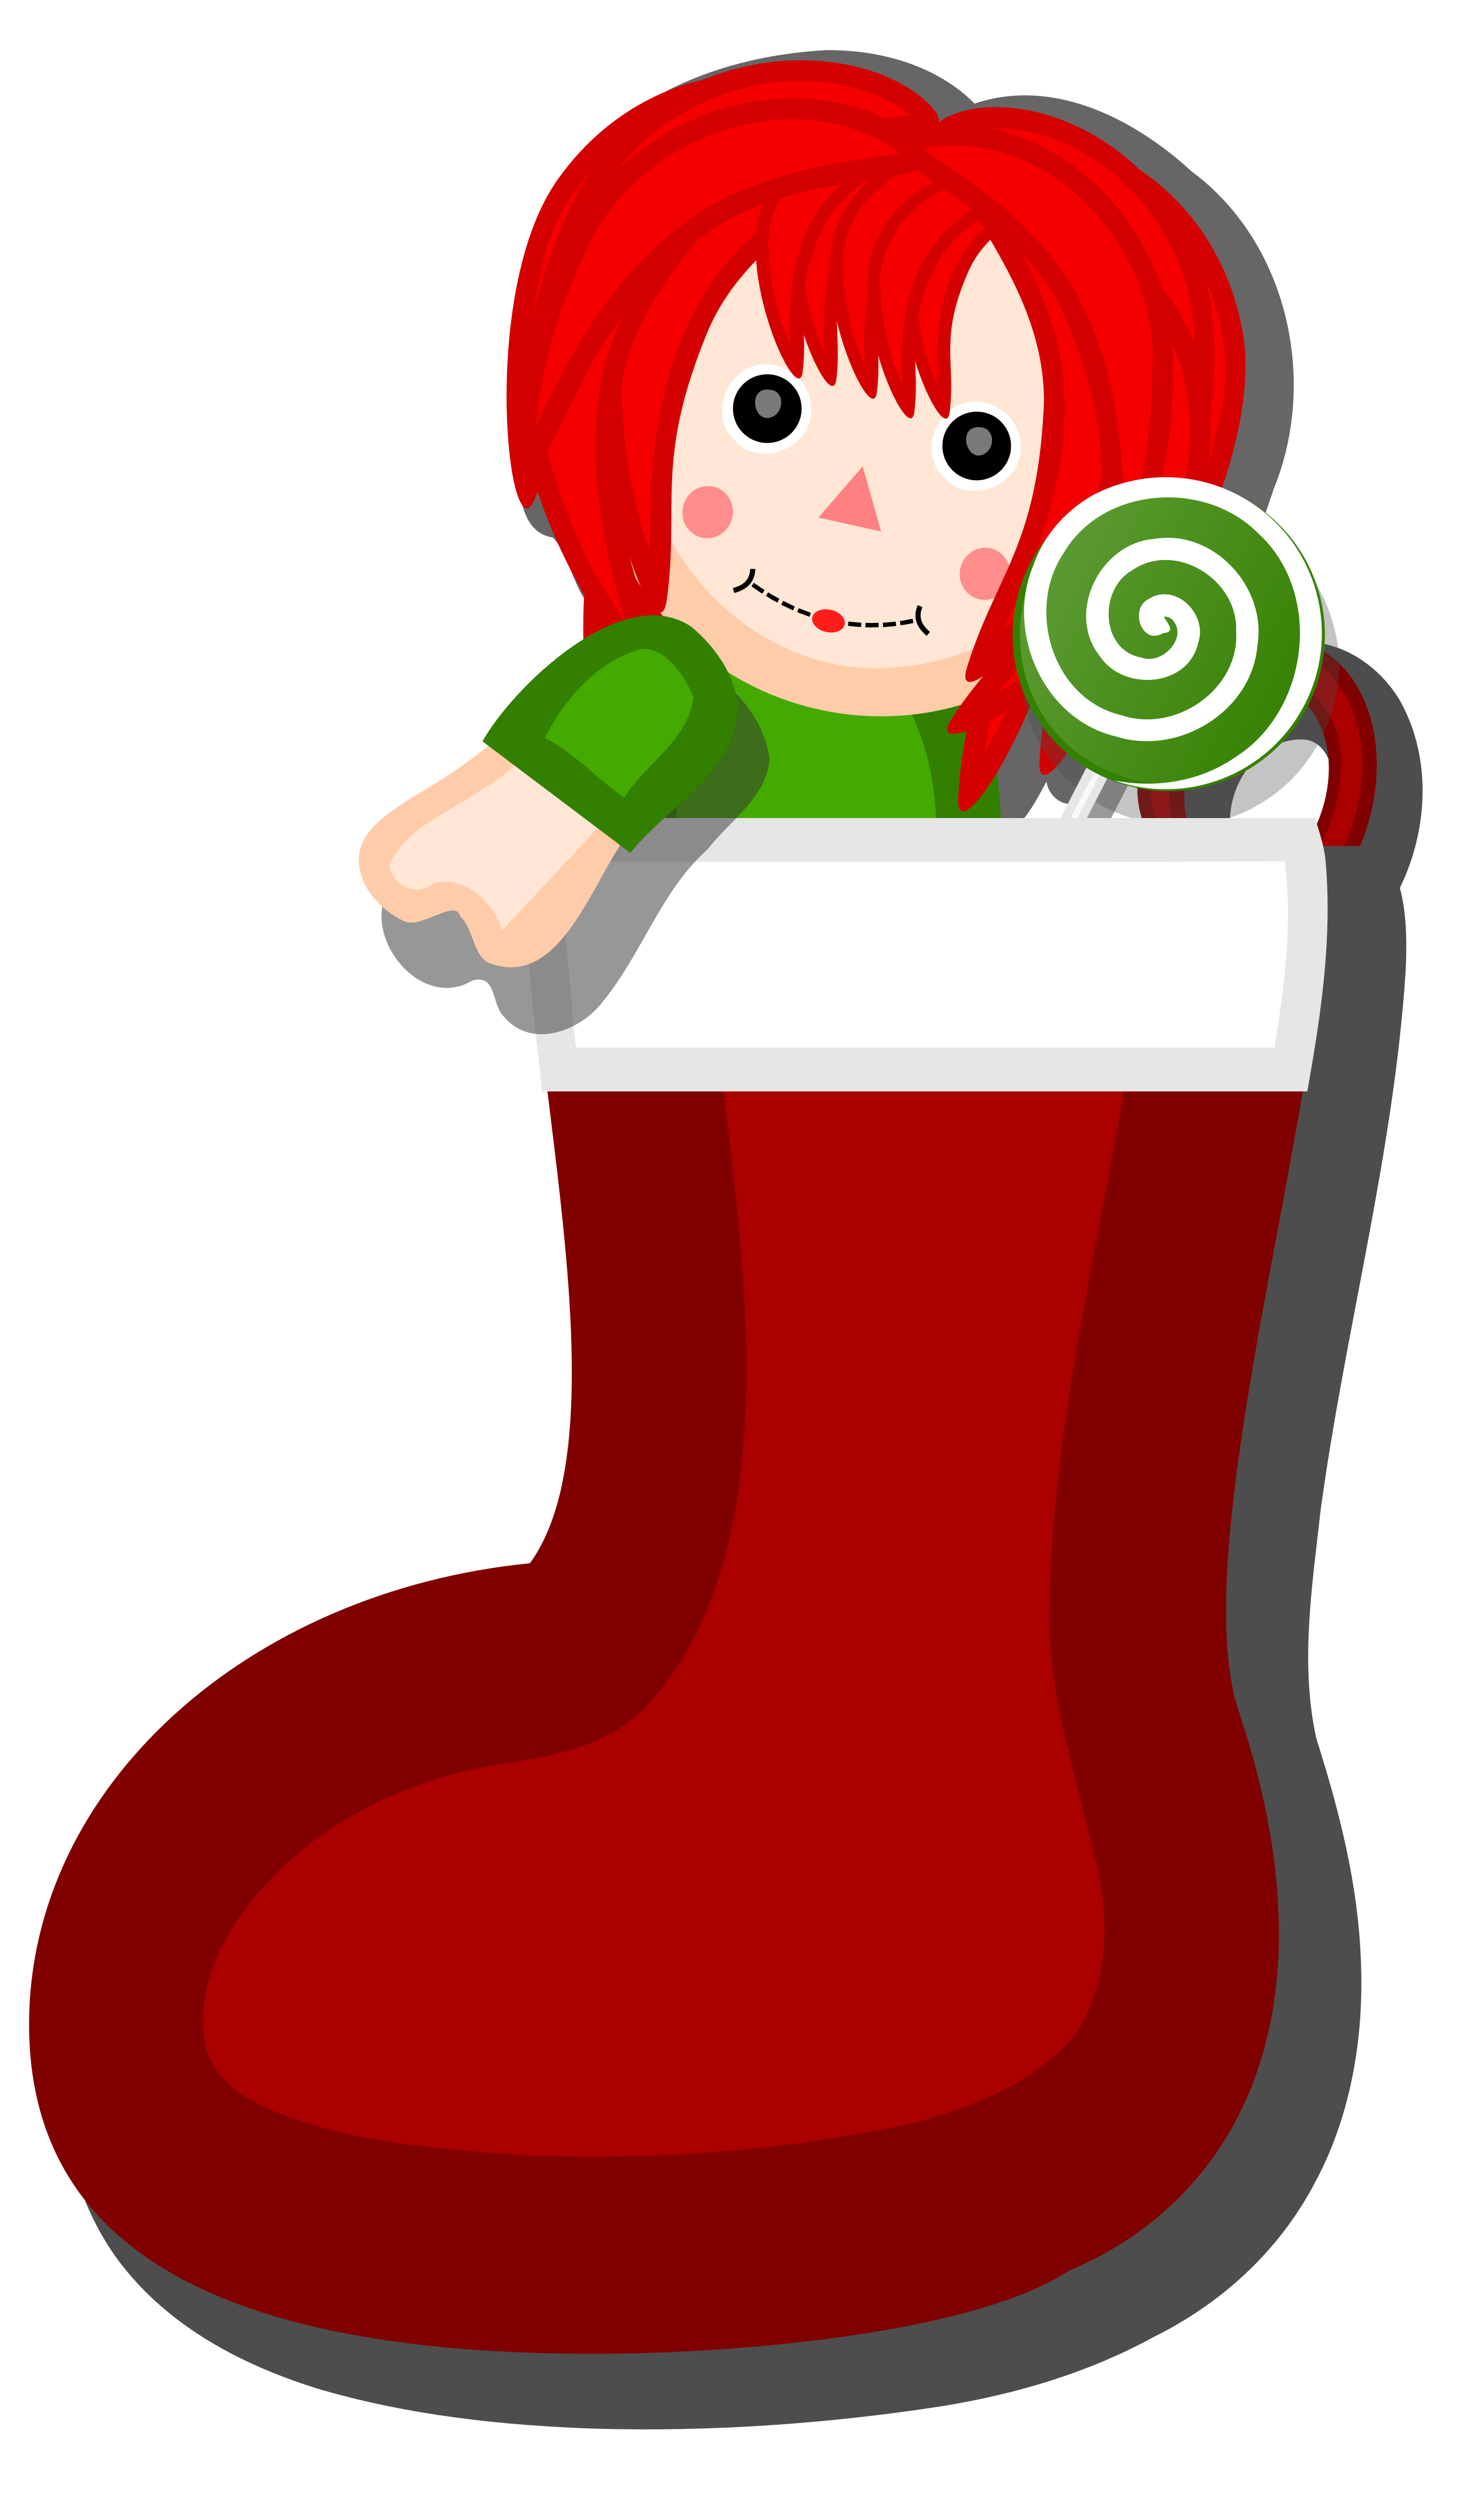
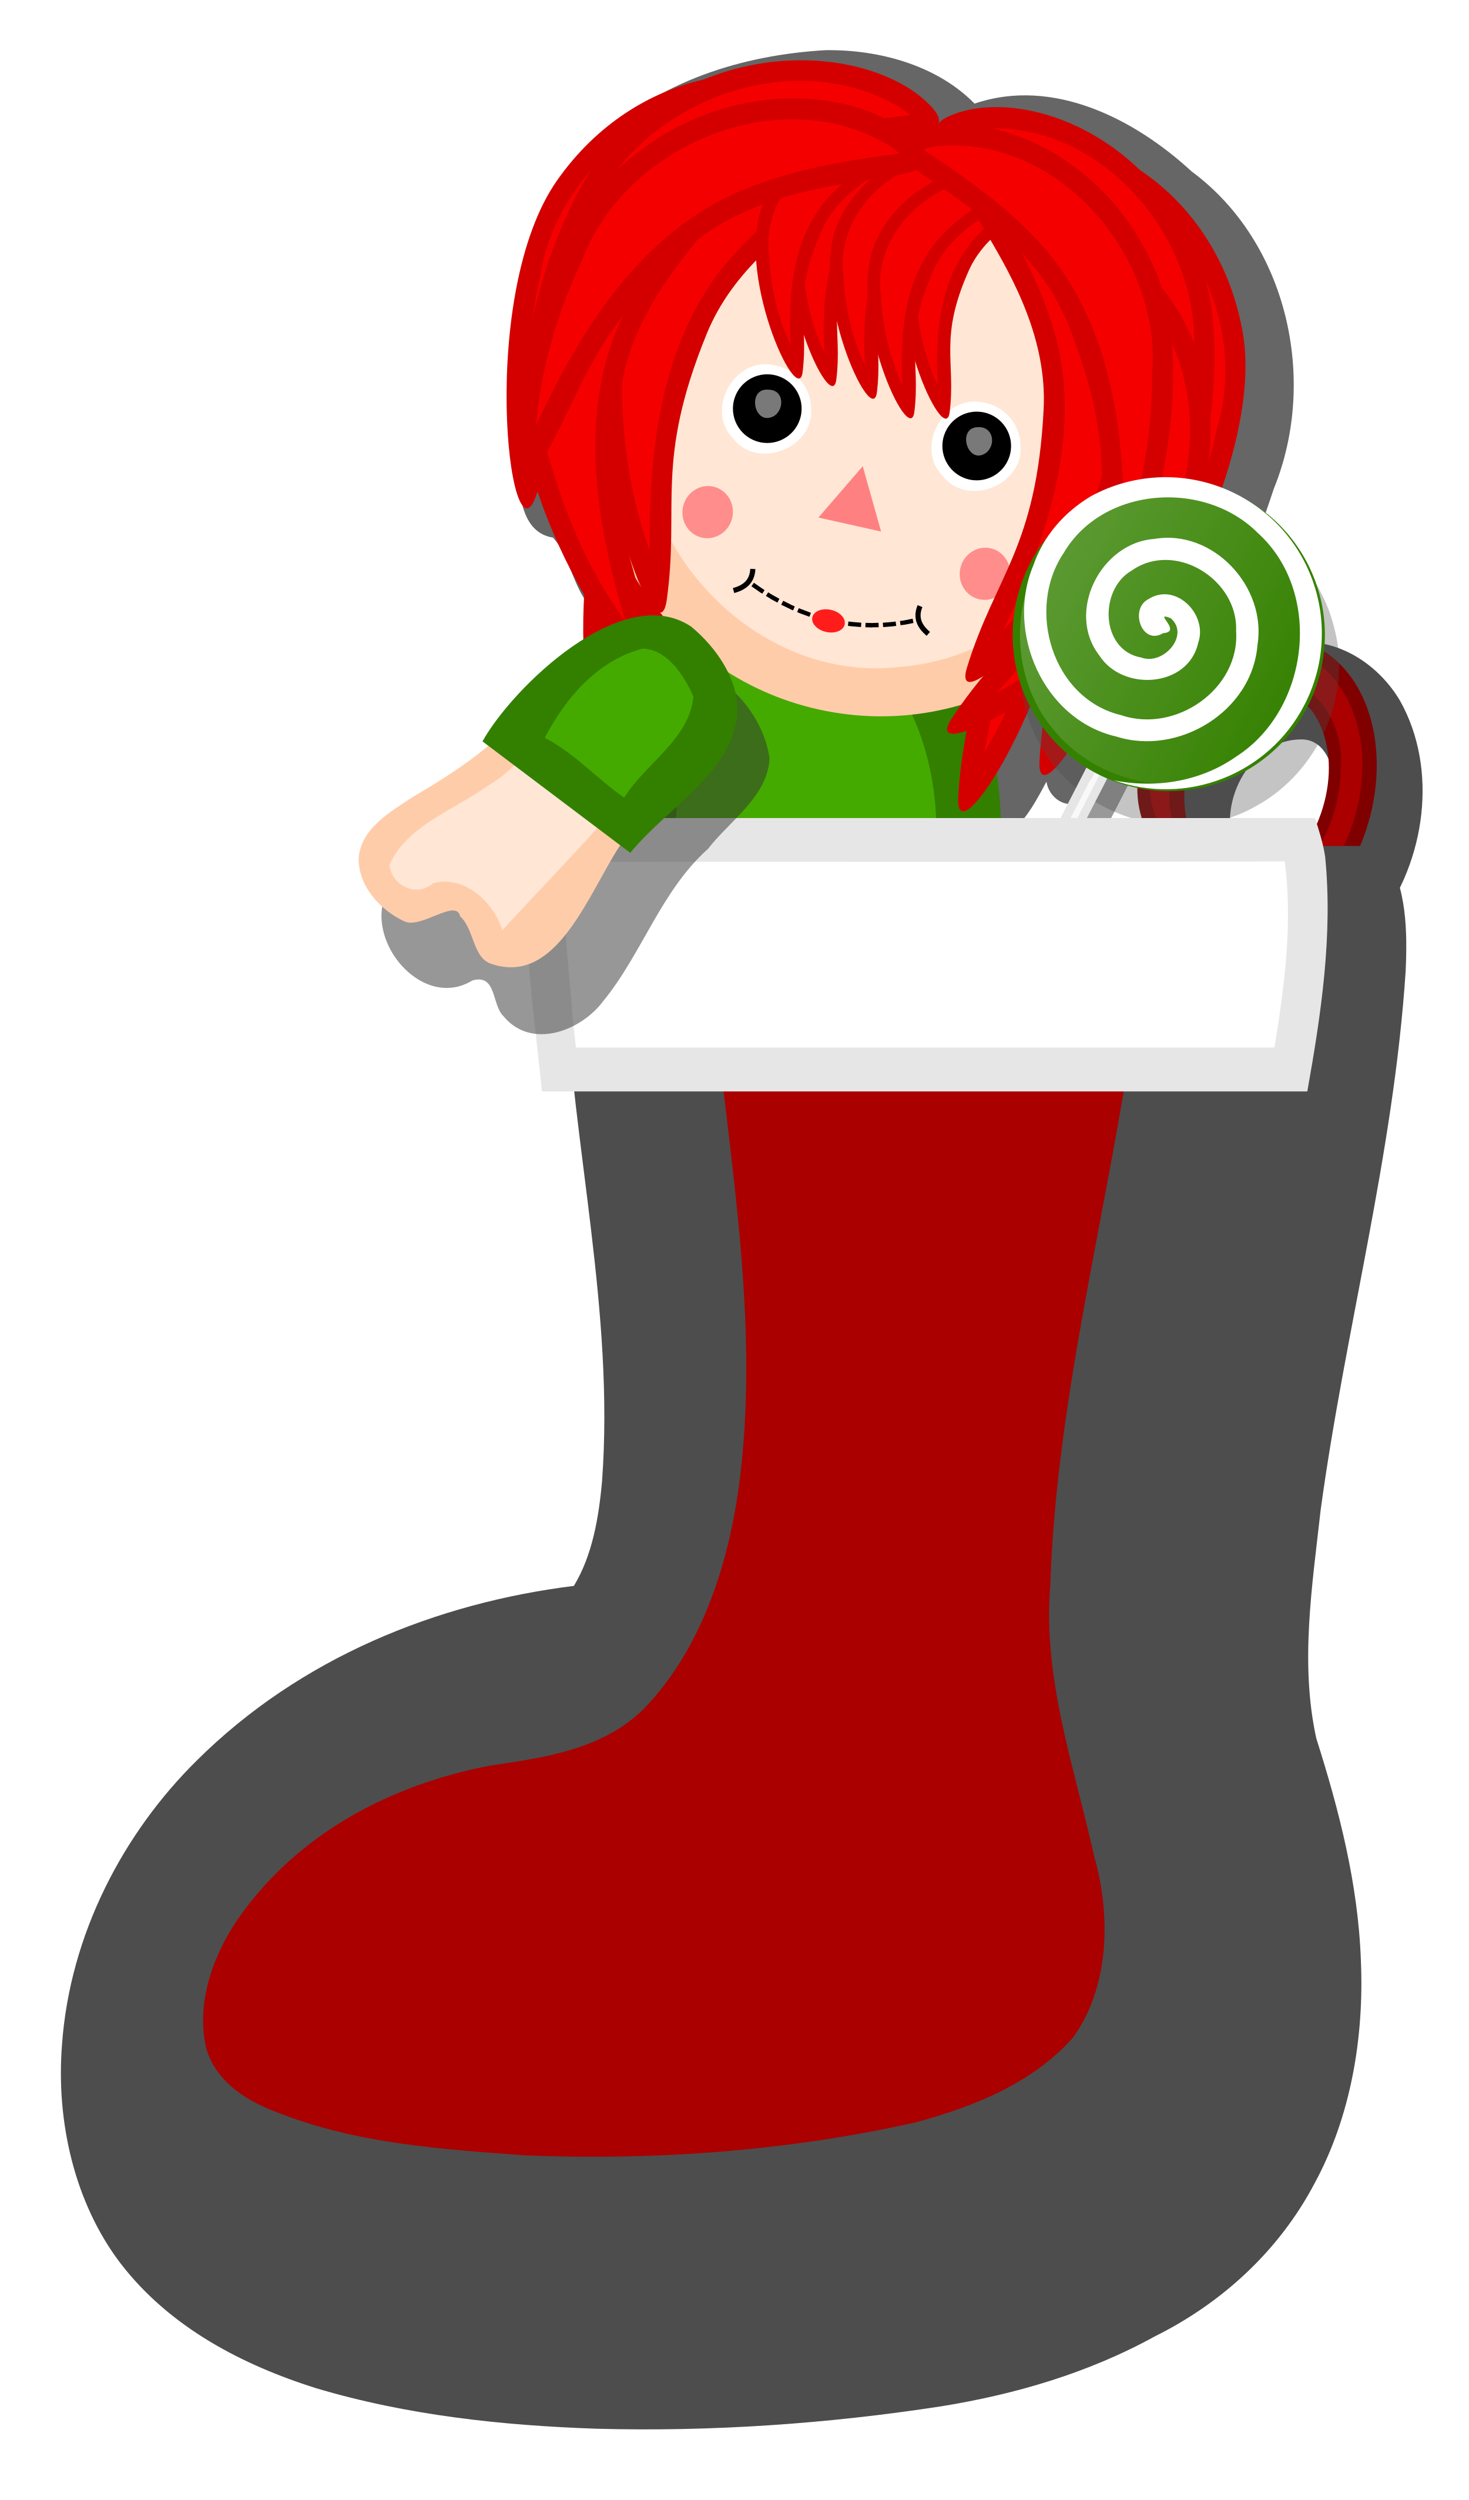
<svg xmlns="http://www.w3.org/2000/svg" xmlns:ns1="http://sodipodi.sourceforge.net/DTD/sodipodi-0.dtd" xmlns:ns2="http://www.inkscape.org/namespaces/inkscape" id="svg6012" ns1:docname="New document 54" viewBox="0 0 286.23 487.02" version="1.1" ns2:version="0.48.5 r10040" preserveAspectRatio="xMinYMin">
  <title id="title11108">Rag Doll Stocking</title>
  <defs id="defs3">
    <filter id="filter5158" ns2:collect="always" color-interpolation-filters="sRGB">
      <feGaussianBlur id="feGaussianBlur5160" stdDeviation="17.256" ns2:collect="always" />
    </filter>
    <filter id="filter5401" height="1.242" width="1.282" color-interpolation-filters="sRGB" y="-.121" x="-.141" ns2:collect="always">
      <feGaussianBlur id="feGaussianBlur5403" stdDeviation="4.917" ns2:collect="always" />
    </filter>
    <filter id="filter5300" height="1.346" width="1.38" color-interpolation-filters="sRGB" y="-.173" x="-.19" ns2:collect="always">
      <feGaussianBlur id="feGaussianBlur5302" stdDeviation="48.722" ns2:collect="always" />
    </filter>
    <filter id="filter5419" ns2:collect="always" color-interpolation-filters="sRGB">
      <feGaussianBlur id="feGaussianBlur5421" stdDeviation="1.999" ns2:collect="always" />
    </filter>
    <filter id="filter5344" height="1.572" width="1.132" color-interpolation-filters="sRGB" y="-.286" x="-.066" ns2:collect="always">
      <feGaussianBlur id="feGaussianBlur5346" stdDeviation="13.177" ns2:collect="always" />
    </filter>
    <filter id="filter6583" height="1.239" width="1.241" color-interpolation-filters="sRGB" y="-.12" x="-.12" ns2:collect="always">
      <feGaussianBlur id="feGaussianBlur6585" stdDeviation="4.725" ns2:collect="always" />
    </filter>
    <filter id="filter7487" height="1.157" width="1.362" color-interpolation-filters="sRGB" y="-.079" x="-.181" ns2:collect="always">
      <feGaussianBlur id="feGaussianBlur7489" stdDeviation="2.709" ns2:collect="always" />
    </filter>
    <filter id="filter8327" height="1.304" width="1.282" color-interpolation-filters="sRGB" y="-.152" x="-.141" ns2:collect="always">
      <feGaussianBlur id="feGaussianBlur8329" stdDeviation="3.47" ns2:collect="always" />
    </filter>
    <filter id="filter8350" height="1.49" width="1.491" color-interpolation-filters="sRGB" y="-.245" x="-.245" ns2:collect="always">
      <feGaussianBlur id="feGaussianBlur8352" stdDeviation="2.963" ns2:collect="always" />
    </filter>
    <filter id="filter8386" height="1.135" width="1.22" color-interpolation-filters="sRGB" y="-.067" x="-.11" ns2:collect="always">
      <feGaussianBlur id="feGaussianBlur8388" stdDeviation="2.324" ns2:collect="always" />
    </filter>
    <filter id="filter10389" ns2:collect="always" color-interpolation-filters="sRGB">
      <feGaussianBlur id="feGaussianBlur10391" stdDeviation="3.966" ns2:collect="always" />
    </filter>
    <filter id="filter10426" height="1.439" width="1.422" color-interpolation-filters="sRGB" y="-.22" x="-.211" ns2:collect="always">
      <feGaussianBlur id="feGaussianBlur10428" stdDeviation="6.998" ns2:collect="always" />
    </filter>
    <filter id="filter10665" height="1.24" width="1.24" color-interpolation-filters="sRGB" y="-.12" x="-.12" ns2:collect="always">
      <feGaussianBlur id="feGaussianBlur10667" stdDeviation="8.752" ns2:collect="always" />
    </filter>
    <filter id="filter10771" height="1.035" width="3.252" color-interpolation-filters="sRGB" y="-.018" x="-1.126" ns2:collect="always">
      <feGaussianBlur id="feGaussianBlur10773" stdDeviation="0.849" ns2:collect="always" />
    </filter>
    <filter id="filter10783" height="1.104" width="2.303" color-interpolation-filters="sRGB" y="-.052" x="-.651" ns2:collect="always">
      <feGaussianBlur id="feGaussianBlur10785" stdDeviation="2.682" ns2:collect="always" />
    </filter>
    <filter id="filter11092" height="1.303" width="1.303" y="-.151" x="-.151" ns2:collect="always">
      <feGaussianBlur id="feGaussianBlur11094" stdDeviation="11.038" ns2:collect="always" />
    </filter>
    <linearGradient id="linearGradient11102" y2="395.65" gradientUnits="userSpaceOnUse" x2="796.4" y1="395.65" x1="621.36" ns2:collect="always">
      <stop id="stop11082" style="stop-color:#ffffff" offset="0" />
      <stop id="stop11084" style="stop-color:#ffffff;stop-opacity:0" offset="1" />
    </linearGradient>
  </defs>
  <ns1:namedview id="base" fit-margin-left="0" ns2:zoom="0.74" borderopacity="1.0" ns2:current-layer="layer1" ns2:cx="230.86886" ns2:cy="224.16129" ns2:window-maximized="1" showgrid="false" fit-margin-right="0" units="mm" showguides="true" bordercolor="#666666" ns2:window-x="-8" ns2:guide-bbox="true" ns2:window-y="-8" fit-margin-bottom="0" ns2:window-width="1366" ns2:pageopacity="0.0" ns2:pageshadow="2" pagecolor="#ffffff" ns2:document-units="mm" ns2:window-height="706" fit-margin-top="0">
    <ns2:grid id="grid6591" originy="-480.029px" enabled="true" originx="-203.955px" visible="true" snapvisiblegridlinesonly="true" type="xygrid" empspacing="5" />
  </ns1:namedview>
  <g id="layer1" ns2:label="Layer 1" ns2:groupmode="layer" transform="translate(-203.95 -85.316)">
    <path id="path5971" d="m503.23 288.24c-25.286 1.577-44.372 25.339-46.969 49.438-0.447 21.708 17.378 38.946 36.438 46.438 12.419 4.411 27.032-0.669 34.062-11.688 14.098-18.455 18.136-46 6.489-66.672-6.203-10.429-17.59-18.177-30.02-17.516zm0.281 29.188c8.037-0.237 10.521 9.737 10.094 16.125-0.106 10.984-5.371 23.034-15.312 28.281-5.679-1.966-9.895-6.966-14.125-10.875-6.148-13.383 3.515-33.37 19.344-33.531z" style="filter:url(#filter5401);fill-rule:evenodd;fill:#4d4d4d" transform="matrix(.65 0 0 .65 130.1 23.043)" ns2:connector-curvature="0" />
    <path id="path5973" d="m459.26 210.82c-9.462-3.922-21.391 1.203-28.804 13.271-8.785 14.303-4.917 24.562 4.938 33.264 9.855 8.701 21.967 12.547 30.752-1.756 8.785-14.303 7.916-32.963-1.939-41.664-1.54-1.36-3.195-2.388-4.947-3.114zm-3.151 10.504c1.345 0.44 2.495 1.363 3.473 2.467 6.7 9.466 2.331 24.59-5.572 31.062-5.207 5.278-7.284 2.712-17.588-5.709-6.207-14.905 5.354-31.048 19.1-27.968 0.2 0.043 0.395 0.085 0.587 0.148z" ns1:nodetypes="sssssssccccs" style="fill-rule:evenodd;fill:#800000" ns2:connector-curvature="0" />
    <path id="path5977" d="m495.65 290.67c-21.064 1.673-37.068 22.639-37.312 42.844 1.873 16.948 17.248 29.852 32.812 34.438 10.995 1.845 19.79-6.746 24.062-16.125 8.96-16.67 10.344-40.375-3.719-54.812-4.26-3.96-9.875-6.669-15.844-6.344zm0.281 9.125c13.174-0.107 20.788 14.527 19.594 26.344-0.175 15.748-8.684 33.004-24.219 38.312-10.123-0.656-17.664-9.084-23.875-16.156-10.34-20.044 5.123-48.8 28.5-48.5z" style="filter:url(#filter5419);fill-rule:evenodd;fill:#aa0000" transform="matrix(.65 0 0 .65 130.1 23.043)" ns2:connector-curvature="0" />
    <g id="g9491" style="filter:url(#filter10389);fill:#666666" transform="matrix(-1 .027 .027 1 652.95 -230.89)">
      <path id="path9493" style="fill-rule:evenodd;fill:#666666" ns2:connector-curvature="0" d="m295.56 318c-10.129 0.363-20.746 3.811-27.562 11.156-15.431-4.798-31.149 3.868-41.906 14.344-18.287 14.281-23.545 41.199-14.344 62.188 4.572 12.604 9.882 25.935 20.344 34.625 3.824-0.069 3.366 4.022 5.03 6.4 3.76 7.105 7.247 16.573 15.439 19.288 2.577 0.223 4.717-2.037 5-4.469 2.77 4.768 6.796 12.574 13.375 10.656 5.45-3.468 1.278-10.765 2-15.219 2.449-1.423 2.146-4.346 5.438-2.938 14.398 0.955 29.051-3.239 40.5-12 1.815 5.027 2.983 13.674 9.5 14.031 3.151-0.17 4.787-3.796 5.406-5.969 2.172 4.499 9.628 4.162 10.375-1.188 3.143-8.171 0.011-17.427 2.5-25.531 2.205-3.732 3.015-8.838 5.688-11.938 7.041-1.326 6.203-10.774 6.896-16.155 0.984-21.212-1.622-45.269-17.553-60.759-11.965-11.382-28.857-16.087-45.062-16.555l-1 0.029-0.063 0.002z" />
    </g>
    <path id="path8309" ns1:rx="28.280064" ns1:ry="39.551105" style="fill-rule:evenodd;fill:#338000" ns1:type="arc" d="m291.82 476.72a28.28 39.551 0 1 1 -56.56 0 28.28 39.551 0 1 1 56.56 0z" transform="matrix(1.341 0 0 1.373 7.678 -407.16)" ns1:cy="476.71942" ns1:cx="263.53741" />
    <path id="path8356" style="filter:url(#filter8386);fill-rule:evenodd;fill:#44aa00" ns2:connector-curvature="0" d="m361.03 205.9c-15.238 2.059-23.228 18.472-24.721 32.331-2.731 18.137 2.186 40.272 19.471 49.794 12.055 3.683 23.245-7.444 26.188-18.375 8.619-20.567 5.001-48.307-13.875-61.844-2.122-1.179-4.576-2.066-7.062-1.906z" />
    <g id="g8220" transform="translate(3.781 -260.88)">
      <g id="g7730" transform="matrix(-1 .027 .027 1 479.19 78.735)">
        <path id="path7732" ns1:nodetypes="sssss" style="fill-rule:evenodd;fill:#d40000" ns2:connector-curvature="0" d="m83.984 361.08c-4.53 26.676 2.167 33.668 3.659 52.364 1.121 14.042-27.271-30.978-22.741-57.654 4.53-26.676 27.08-39.972 40.968-37.613 13.888 2.358-17.357 16.227-21.887 42.903z" />
        <path id="path7734" style="opacity:.872;filter:url(#filter7487);fill-rule:evenodd;fill:#ff0000" ns2:connector-curvature="0" d="m102.06 321.94c-23.927 2.346-38.817 30.193-32.091 52.194 2.376 10.735 6.663 21.811 12.341 30.556-4.174-18.054-6.53-37.774 1.094-55.156 4.843-10.59 12.772-19.33 20.846-27.53-0.725-0.076-1.459-0.131-2.188-0.062z" />
      </g>
      <g id="g7724" transform="matrix(-1 .027 .027 1 463.35 85.816)">
        <path id="path7726" d="m83.984 361.08c-4.53 26.676 2.167 33.668 3.659 52.364 1.121 14.042-27.271-30.978-22.741-57.654 4.53-26.676 27.08-39.972 40.968-37.613 13.888 2.358-17.357 16.227-21.887 42.903z" ns1:nodetypes="sssss" style="fill-rule:evenodd;fill:#d40000" ns2:connector-curvature="0" />
        <path id="path7728" d="m102.06 321.94c-23.927 2.346-38.817 30.193-32.091 52.194 2.376 10.735 6.663 21.811 12.341 30.556-4.174-18.054-6.53-37.774 1.094-55.156 4.843-10.59 12.772-19.33 20.846-27.53-0.725-0.076-1.459-0.131-2.188-0.062z" style="opacity:.872;filter:url(#filter7487);fill-rule:evenodd;fill:#ff0000" ns2:connector-curvature="0" />
      </g>
      <g id="g7706" transform="matrix(.887 .462 -.462 .887 443.27 80.015)">
        <path id="path7708" ns1:nodetypes="sssss" style="fill-rule:evenodd;fill:#d40000" ns2:connector-curvature="0" d="m83.984 361.08c-4.53 26.676 2.167 33.668 3.659 52.364 1.121 14.042-27.271-30.978-22.741-57.654 4.53-26.676 27.08-39.972 40.968-37.613 13.888 2.358-17.357 16.227-21.887 42.903z" />
        <path id="path7710" style="opacity:.872;filter:url(#filter7487);fill-rule:evenodd;fill:#ff0000" ns2:connector-curvature="0" d="m102.06 321.94c-23.927 2.346-38.817 30.193-32.091 52.194 2.376 10.735 6.663 21.811 12.341 30.556-4.174-18.054-6.53-37.774 1.094-55.156 4.843-10.59 12.772-19.33 20.846-27.53-0.725-0.076-1.459-0.131-2.188-0.062z" />
      </g>
      <g id="g7700" transform="matrix(.887 .461 -.461 .887 431.65 77.414)">
        <path id="path7702" d="m83.984 361.08c-4.53 26.676 2.167 33.668 3.659 52.364 1.121 14.042-27.271-30.978-22.741-57.654 4.53-26.676 27.08-39.972 40.968-37.613 13.888 2.358-17.357 16.227-21.887 42.903z" ns1:nodetypes="sssss" style="fill-rule:evenodd;fill:#d40000" ns2:connector-curvature="0" />
-         <path id="path7704" d="m102.06 321.94c-23.927 2.346-38.817 30.193-32.091 52.194 2.376 10.735 6.663 21.811 12.341 30.556-4.174-18.054-6.53-37.774 1.094-55.156 4.843-10.59 12.772-19.33 20.846-27.53-0.725-0.076-1.459-0.131-2.188-0.062z" style="opacity:.872;filter:url(#filter7487);fill-rule:evenodd;fill:#ff0000" ns2:connector-curvature="0" />
      </g>
      <g id="g7652" transform="matrix(.731 .163 -.116 .523 347 188.46)">
        <path id="path7654" ns1:nodetypes="sssss" style="fill-rule:evenodd;fill:#d40000" ns2:connector-curvature="0" d="m83.984 361.08c-4.53 26.676 2.167 33.668 3.659 52.364 1.121 14.042-27.271-30.978-22.741-57.654 4.53-26.676 27.08-39.972 40.968-37.613 13.888 2.358-17.357 16.227-21.887 42.903z" />
        <path id="path7656" style="opacity:.872;filter:url(#filter7487);fill-rule:evenodd;fill:#ff0000" ns2:connector-curvature="0" d="m102.06 321.94c-23.927 2.346-38.817 30.193-32.091 52.194 2.376 10.735 6.663 21.811 12.341 30.556-4.174-18.054-6.53-37.774 1.094-55.156 4.843-10.59 12.772-19.33 20.846-27.53-0.725-0.076-1.459-0.131-2.188-0.062z" />
      </g>
      <g id="g6587" transform="matrix(.976 .217 -.217 .976 251.24 7.85)">
        <path id="path6061" ns1:rx="71.720833" ns1:ry="72.478447" style="fill-rule:evenodd;fill:#ffccaa" ns1:type="arc" d="m272.74 566.73c0 40.029-32.111 72.478-71.721 72.478s-71.721-32.45-71.721-72.478c0-40.029 32.111-72.478 71.721-72.478s71.721 32.45 71.721 72.478z" transform="matrix(.785 0 0 .784 51.511 -59.398)" ns1:cy="566.73132" ns1:cx="201.02036" />
        <path id="path6063" style="filter:url(#filter6583);fill-rule:evenodd;fill:#ffe6d5" ns2:connector-curvature="0" d="m208.16 337.69c-29.791-0.474-53.935 33.561-43.469 61.625 7.292 23.398 34.375 39.119 58.062 30.969 22.444-6.703 38.056-31.625 32.469-54.719-4.114-21.629-24.714-39.289-47.062-37.875z" />
      </g>
      <path id="path8001" d="m391.71 424.6c-7.628-1.667-13.346 8.65-7.942 14.239 4.803 6.32 16.054 1.904 15.235-6.019-0.074-4.051-3.307-7.658-7.294-8.22z" style="fill-rule:evenodd;fill:#ffffff" ns2:connector-curvature="0" />
      <g id="g7943" transform="matrix(.976 .217 -.217 .976 301.46 18.669)">
        <path id="path7872" ns1:rx="4.9107141" ns1:ry="5.0892859" style="opacity:.872;fill-rule:evenodd;fill:#ff8080" ns1:type="arc" d="m137.68 412.81c0 2.811-2.199 5.089-4.911 5.089s-4.911-2.279-4.911-5.089 2.199-5.089 4.911-5.089 4.911 2.279 4.911 5.089z" transform="translate(51.071 -3.571)" ns1:cy="412.80862" ns1:cx="132.76785" />
        <path id="path7870" ns1:rx="4.9107141" ns1:ry="5.0892859" style="opacity:.872;fill-rule:evenodd;fill:#ff8080" ns1:type="arc" d="m137.68 412.81c0 2.811-2.199 5.089-4.911 5.089s-4.911-2.279-4.911-5.089 2.199-5.089 4.911-5.089 4.911 2.279 4.911 5.089z" transform="translate(-4.286 -3.571)" ns1:cy="412.80862" ns1:cx="132.76785" />
      </g>
      <g id="g7491" transform="matrix(.976 .217 -.217 .976 324.26 36.188)">
        <path id="path7470" ns1:nodetypes="sssss" style="fill-rule:evenodd;fill:#d40000" ns2:connector-curvature="0" d="m83.984 361.08c-4.53 26.676 2.167 33.668 3.659 52.364 1.121 14.042-27.271-30.978-22.741-57.654 4.53-26.676 27.08-39.972 40.968-37.613 13.888 2.358-17.357 16.227-21.887 42.903z" />
        <path id="path7473" style="opacity:.872;filter:url(#filter7487);fill-rule:evenodd;fill:#ff0000" ns2:connector-curvature="0" d="m102.06 321.94c-23.927 2.346-38.817 30.193-32.091 52.194 2.376 10.735 6.663 21.811 12.341 30.556-4.174-18.054-6.53-37.774 1.094-55.156 4.843-10.59 12.772-19.33 20.846-27.53-0.725-0.076-1.459-0.131-2.188-0.062z" />
      </g>
      <path id="path8003" d="m350.9 417.33c-7.628-1.667-13.346 8.65-7.942 14.239 4.803 6.32 16.054 1.904 15.235-6.019-0.074-4.051-3.307-7.658-7.294-8.22z" style="fill-rule:evenodd;fill:#ffffff" ns2:connector-curvature="0" />
      <g id="g7495" transform="matrix(.976 .217 -.217 .976 334.25 40.608)">
        <path id="path7497" d="m83.984 361.08c-4.53 26.676 2.167 33.668 3.659 52.364 1.121 14.042-27.271-30.978-22.741-57.654 4.53-26.676 27.08-39.972 40.968-37.613 13.888 2.358-17.357 16.227-21.887 42.903z" ns1:nodetypes="sssss" style="fill-rule:evenodd;fill:#d40000" ns2:connector-curvature="0" />
        <path id="path7499" d="m102.06 321.94c-23.927 2.346-38.817 30.193-32.091 52.194 2.376 10.735 6.663 21.811 12.341 30.556-4.174-18.054-6.53-37.774 1.094-55.156 4.843-10.59 12.772-19.33 20.846-27.53-0.725-0.076-1.459-0.131-2.188-0.062z" style="opacity:.872;filter:url(#filter7487);fill-rule:evenodd;fill:#ff0000" ns2:connector-curvature="0" />
      </g>
      <g id="g7501" transform="matrix(.903 .43 -.43 .903 403.12 32.125)">
        <path id="path7503" ns1:nodetypes="sssss" style="fill-rule:evenodd;fill:#d40000" ns2:connector-curvature="0" d="m83.984 361.08c-4.53 26.676 2.167 33.668 3.659 52.364 1.121 14.042-27.271-30.978-22.741-57.654 4.53-26.676 27.08-39.972 40.968-37.613 13.888 2.358-17.357 16.227-21.887 42.903z" />
        <path id="path7505" style="opacity:.872;filter:url(#filter7487);fill-rule:evenodd;fill:#ff0000" ns2:connector-curvature="0" d="m102.06 321.94c-23.927 2.346-38.817 30.193-32.091 52.194 2.376 10.735 6.663 21.811 12.341 30.556-4.174-18.054-6.53-37.774 1.094-55.156 4.843-10.59 12.772-19.33 20.846-27.53-0.725-0.076-1.459-0.131-2.188-0.062z" />
      </g>
      <g id="g7974" transform="matrix(.836 .186 -.216 .969 322.49 28.371)">
        <g id="g7646" transform="matrix(.749 0 0 .535 80.187 155.12)">
          <path id="path7648" ns1:nodetypes="sssss" style="fill-rule:evenodd;fill:#d40000" ns2:connector-curvature="0" d="m83.984 361.08c-4.53 26.676 2.167 33.668 3.659 52.364 1.121 14.042-27.271-30.978-22.741-57.654 4.53-26.676 27.08-39.972 40.968-37.613 13.888 2.358-17.357 16.227-21.887 42.903z" />
          <path id="path7650" style="opacity:.872;filter:url(#filter7487);fill-rule:evenodd;fill:#ff0000" ns2:connector-curvature="0" d="m102.06 321.94c-23.927 2.346-38.817 30.193-32.091 52.194 2.376 10.735 6.663 21.811 12.341 30.556-4.174-18.054-6.53-37.774 1.094-55.156 4.843-10.59 12.772-19.33 20.846-27.53-0.725-0.076-1.459-0.131-2.188-0.062z" />
        </g>
        <g id="g7670" transform="matrix(.749 0 0 .535 106.97 156.54)">
          <path id="path7672" ns1:nodetypes="sssss" style="fill-rule:evenodd;fill:#d40000" ns2:connector-curvature="0" d="m83.984 361.08c-4.53 26.676 2.167 33.668 3.659 52.364 1.121 14.042-27.271-30.978-22.741-57.654 4.53-26.676 27.08-39.972 40.968-37.613 13.888 2.358-17.357 16.227-21.887 42.903z" />
          <path id="path7674" style="opacity:.872;filter:url(#filter7487);fill-rule:evenodd;fill:#ff0000" ns2:connector-curvature="0" d="m102.06 321.94c-23.927 2.346-38.817 30.193-32.091 52.194 2.376 10.735 6.663 21.811 12.341 30.556-4.174-18.054-6.53-37.774 1.094-55.156 4.843-10.59 12.772-19.33 20.846-27.53-0.725-0.076-1.459-0.131-2.188-0.062z" />
        </g>
        <g id="g7963">
          <g id="g7640" transform="matrix(.749 0 0 .535 72.33 155.12)">
            <path id="path7642" ns1:nodetypes="sssss" style="fill-rule:evenodd;fill:#d40000" ns2:connector-curvature="0" d="m83.984 361.08c-4.53 26.676 2.167 33.668 3.659 52.364 1.121 14.042-27.271-30.978-22.741-57.654 4.53-26.676 27.08-39.972 40.968-37.613 13.888 2.358-17.357 16.227-21.887 42.903z" />
            <path id="path7644" style="opacity:.872;filter:url(#filter7487);fill-rule:evenodd;fill:#ff0000" ns2:connector-curvature="0" d="m102.06 321.94c-23.927 2.346-38.817 30.193-32.091 52.194 2.376 10.735 6.663 21.811 12.341 30.556-4.174-18.054-6.53-37.774 1.094-55.156 4.843-10.59 12.772-19.33 20.846-27.53-0.725-0.076-1.459-0.131-2.188-0.062z" />
          </g>
          <g id="g7658" transform="matrix(.749 0 0 .535 89.83 155.83)">
            <path id="path7660" d="m83.984 361.08c-4.53 26.676 2.167 33.668 3.659 52.364 1.121 14.042-27.271-30.978-22.741-57.654 4.53-26.676 27.08-39.972 40.968-37.613 13.888 2.358-17.357 16.227-21.887 42.903z" ns1:nodetypes="sssss" style="fill-rule:evenodd;fill:#d40000" ns2:connector-curvature="0" />
            <path id="path7662" d="m102.06 321.94c-23.927 2.346-38.817 30.193-32.091 52.194 2.376 10.735 6.663 21.811 12.341 30.556-4.174-18.054-6.53-37.774 1.094-55.156 4.843-10.59 12.772-19.33 20.846-27.53-0.725-0.076-1.459-0.131-2.188-0.062z" style="opacity:.872;filter:url(#filter7487);fill-rule:evenodd;fill:#ff0000" ns2:connector-curvature="0" />
          </g>
          <g id="g7664" transform="matrix(.749 0 0 .535 99.116 157.97)">
            <path id="path7666" ns1:nodetypes="sssss" style="fill-rule:evenodd;fill:#d40000" ns2:connector-curvature="0" d="m83.984 361.08c-4.53 26.676 2.167 33.668 3.659 52.364 1.121 14.042-27.271-30.978-22.741-57.654 4.53-26.676 27.08-39.972 40.968-37.613 13.888 2.358-17.357 16.227-21.887 42.903z" />
            <path id="path7668" style="opacity:.872;filter:url(#filter7487);fill-rule:evenodd;fill:#ff0000" ns2:connector-curvature="0" d="m102.06 321.94c-23.927 2.346-38.817 30.193-32.091 52.194 2.376 10.735 6.663 21.811 12.341 30.556-4.174-18.054-6.53-37.774 1.094-55.156 4.843-10.59 12.772-19.33 20.846-27.53-0.725-0.076-1.459-0.131-2.188-0.062z" />
          </g>
        </g>
      </g>
      <g id="g7507" transform="matrix(.849 .621 -.635 .787 493.45 50.46)">
        <path id="path7509" d="m83.984 361.08c-4.53 26.676 2.167 33.668 3.659 52.364 1.121 14.042-27.271-30.978-22.741-57.654 4.53-26.676 27.08-39.972 40.968-37.613 13.888 2.358-17.357 16.227-21.887 42.903z" ns1:nodetypes="sssss" style="fill-rule:evenodd;fill:#d40000" ns2:connector-curvature="0" />
        <path id="path7511" d="m102.06 321.94c-23.927 2.346-38.817 30.193-32.091 52.194 2.376 10.735 6.663 21.811 12.341 30.556-4.174-18.054-6.53-37.774 1.094-55.156 4.843-10.59 12.772-19.33 20.846-27.53-0.725-0.076-1.459-0.131-2.188-0.062z" style="opacity:.872;filter:url(#filter7487);fill-rule:evenodd;fill:#ff0000" ns2:connector-curvature="0" />
      </g>
      <g id="g7550" transform="matrix(-.976 -.217 -.217 .976 574.77 91.978)">
        <path id="path7552" d="m83.984 361.08c-4.53 26.676 2.167 33.668 3.659 52.364 1.121 14.042-27.271-30.978-22.741-57.654 4.53-26.676 27.08-39.972 40.968-37.613 13.888 2.358-17.357 16.227-21.887 42.903z" ns1:nodetypes="sssss" style="fill-rule:evenodd;fill:#d40000" ns2:connector-curvature="0" />
        <path id="path7554" d="m102.06 321.94c-23.927 2.346-38.817 30.193-32.091 52.194 2.376 10.735 6.663 21.811 12.341 30.556-4.174-18.054-6.53-37.774 1.094-55.156 4.843-10.59 12.772-19.33 20.846-27.53-0.725-0.076-1.459-0.131-2.188-0.062z" style="opacity:.872;filter:url(#filter7487);fill-rule:evenodd;fill:#ff0000" ns2:connector-curvature="0" />
      </g>
      <g id="g7556" transform="matrix(-.976 -.217 -.217 .976 563.84 91.74)">
        <path id="path7558" ns1:nodetypes="sssss" style="fill-rule:evenodd;fill:#d40000" ns2:connector-curvature="0" d="m83.984 361.08c-4.53 26.676 2.167 33.668 3.659 52.364 1.121 14.042-27.271-30.978-22.741-57.654 4.53-26.676 27.08-39.972 40.968-37.613 13.888 2.358-17.357 16.227-21.887 42.903z" />
        <path id="path7560" style="opacity:.872;filter:url(#filter7487);fill-rule:evenodd;fill:#ff0000" ns2:connector-curvature="0" d="m102.06 321.94c-23.927 2.346-38.817 30.193-32.091 52.194 2.376 10.735 6.663 21.811 12.341 30.556-4.174-18.054-6.53-37.774 1.094-55.156 4.843-10.59 12.772-19.33 20.846-27.53-0.725-0.076-1.459-0.131-2.188-0.062z" />
      </g>
      <g id="g7562" transform="matrix(-1 .006 .006 1 505.09 54.835)">
        <path id="path7564" d="m83.984 361.08c-4.53 26.676 2.167 33.668 3.659 52.364 1.121 14.042-27.271-30.978-22.741-57.654 4.53-26.676 27.08-39.972 40.968-37.613 13.888 2.358-17.357 16.227-21.887 42.903z" ns1:nodetypes="sssss" style="fill-rule:evenodd;fill:#d40000" ns2:connector-curvature="0" />
        <path id="path7566" d="m102.06 321.94c-23.927 2.346-38.817 30.193-32.091 52.194 2.376 10.735 6.663 21.811 12.341 30.556-4.174-18.054-6.53-37.774 1.094-55.156 4.843-10.59 12.772-19.33 20.846-27.53-0.725-0.076-1.459-0.131-2.188-0.062z" style="opacity:.872;filter:url(#filter7487);fill-rule:evenodd;fill:#ff0000" ns2:connector-curvature="0" />
      </g>
      <g id="g7568" transform="matrix(-.977 .215 .215 .977 420.65 34.977)">
        <path id="path7570" ns1:nodetypes="sssss" style="fill-rule:evenodd;fill:#d40000" ns2:connector-curvature="0" d="m83.984 361.08c-4.53 26.676 2.167 33.668 3.659 52.364 1.121 14.042-27.271-30.978-22.741-57.654 4.53-26.676 27.08-39.972 40.968-37.613 13.888 2.358-17.357 16.227-21.887 42.903z" />
        <path id="path7572" style="opacity:.872;filter:url(#filter7487);fill-rule:evenodd;fill:#ff0000" ns2:connector-curvature="0" d="m102.06 321.94c-23.927 2.346-38.817 30.193-32.091 52.194 2.376 10.735 6.663 21.811 12.341 30.556-4.174-18.054-6.53-37.774 1.094-55.156 4.843-10.59 12.772-19.33 20.846-27.53-0.725-0.076-1.459-0.131-2.188-0.062z" />
      </g>
      <g id="g7736" transform="matrix(-.877 -.48 -.48 .877 660.89 165.7)">
        <path id="path7738" d="m83.984 361.08c-4.53 26.676 2.167 33.668 3.659 52.364 1.121 14.042-27.271-30.978-22.741-57.654 4.53-26.676 27.08-39.972 40.968-37.613 13.888 2.358-17.357 16.227-21.887 42.903z" ns1:nodetypes="sssss" style="fill-rule:evenodd;fill:#d40000" ns2:connector-curvature="0" />
        <path id="path7740" d="m102.06 321.94c-23.927 2.346-38.817 30.193-32.091 52.194 2.376 10.735 6.663 21.811 12.341 30.556-4.174-18.054-6.53-37.774 1.094-55.156 4.843-10.59 12.772-19.33 20.846-27.53-0.725-0.076-1.459-0.131-2.188-0.062z" style="opacity:.872;filter:url(#filter7487);fill-rule:evenodd;fill:#ff0000" ns2:connector-curvature="0" />
      </g>
      <g id="g7688" transform="matrix(-.977 .215 .215 .977 412.59 38.305)">
        <path id="path7690" d="m83.984 361.08c-4.53 26.676 2.167 33.668 3.659 52.364 1.121 14.042-27.271-30.978-22.741-57.654 4.53-26.676 27.08-39.972 40.968-37.613 13.888 2.358-17.357 16.227-21.887 42.903z" ns1:nodetypes="sssss" style="fill-rule:evenodd;fill:#d40000" ns2:connector-curvature="0" />
        <path id="path7692" d="m102.06 321.94c-23.927 2.346-38.817 30.193-32.091 52.194 2.376 10.735 6.663 21.811 12.341 30.556-4.174-18.054-6.53-37.774 1.094-55.156 4.843-10.59 12.772-19.33 20.846-27.53-0.725-0.076-1.459-0.131-2.188-0.062z" style="opacity:.872;filter:url(#filter7487);fill-rule:evenodd;fill:#ff0000" ns2:connector-curvature="0" />
      </g>
      <g id="g7742" transform="matrix(.998 -.062 .062 .998 214.77 68.416)">
        <path id="path7744" ns1:nodetypes="sssss" style="fill-rule:evenodd;fill:#d40000" ns2:connector-curvature="0" d="m83.984 361.08c-4.53 26.676 2.167 33.668 3.659 52.364 1.121 14.042-27.271-30.978-22.741-57.654 4.53-26.676 27.08-39.972 40.968-37.613 13.888 2.358-17.357 16.227-21.887 42.903z" />
        <path id="path7746" style="opacity:.872;filter:url(#filter7487);fill-rule:evenodd;fill:#ff0000" ns2:connector-curvature="0" d="m102.06 321.94c-23.927 2.346-38.817 30.193-32.091 52.194 2.376 10.735 6.663 21.811 12.341 30.556-4.174-18.054-6.53-37.774 1.094-55.156 4.843-10.59 12.772-19.33 20.846-27.53-0.725-0.076-1.459-0.131-2.188-0.062z" />
      </g>
      <g id="g7694" transform="matrix(.836 .628 -.634 .807 492.39 50.782)">
        <path id="path7696" ns1:nodetypes="sssss" style="fill-rule:evenodd;fill:#d40000" ns2:connector-curvature="0" d="m83.984 361.08c-4.53 26.676 2.167 33.668 3.659 52.364 1.121 14.042-27.271-30.978-22.741-57.654 4.53-26.676 27.08-39.972 40.968-37.613 13.888 2.358-17.357 16.227-21.887 42.903z" />
        <path id="path7698" style="opacity:.872;filter:url(#filter7487);fill-rule:evenodd;fill:#ff0000" ns2:connector-curvature="0" d="m102.06 321.94c-23.927 2.346-38.817 30.193-32.091 52.194 2.376 10.735 6.663 21.811 12.341 30.556-4.174-18.054-6.53-37.774 1.094-55.156 4.843-10.59 12.772-19.33 20.846-27.53-0.725-0.076-1.459-0.131-2.188-0.062z" />
      </g>
      <path id="path7849" ns1:rx="6.6922607" ns1:ry="6.6922607" style="fill-rule:evenodd;fill:#000000" ns1:type="arc" d="m177.53 390.08c0 3.696-2.996 6.692-6.692 6.692-3.696 0-6.692-2.996-6.692-6.692 0-3.696 2.996-6.692 6.692-6.692 3.696 0 6.692 2.996 6.692 6.692z" transform="matrix(.976 .217 -.217 .976 308.39 15.295)" ns1:cy="390.08093" ns1:cx="170.84206" />
      <path id="path7851" ns1:rx="6.6922607" ns1:ry="6.6922607" style="fill-rule:evenodd;fill:#000000" ns1:type="arc" d="m177.53 390.08c0 3.696-2.996 6.692-6.692 6.692-3.696 0-6.692-2.996-6.692-6.692 0-3.696 2.996-6.692 6.692-6.692 3.696 0 6.692 2.996 6.692 6.692z" transform="matrix(.976 .217 -.217 .976 267.58 8.018)" ns1:cy="390.08093" ns1:cx="170.84206" />
      <path id="path7853" d="m368.27 437.03-8.63 9.999 12.201 2.717z" style="fill:#ff8080" ns2:connector-curvature="0" />
      <g id="g7992" transform="matrix(.976 .217 -.217 .976 300.69 18.496)">
        <path id="path7857" ns1:nodetypes="cccccccccccccccccccccccccccccccccccccccccccccccccccccccccccccccccccc" style="block-progression:tb;text-indent:0;color:#000000;text-transform:none;fill:#000000" ns2:connector-curvature="0" d="m140.74 421.5 2.062 0.844h0.031l0.281 0.094 0.281-0.781-0.281-0.094-2.062-0.844zm30.406 0.062-0.688 0.25 0.281 0.781 0.719-0.25 1.656-0.719-0.344-0.781zm-27.25 1.156 1 0.344 0.031 0.031 1.438 0.406 0.219-0.812-1.406-0.406-1-0.344zm25.312-0.438h-0.031l-1.906 0.594 0.25 0.812 1.938-0.594v-0.031h0.031l0.469-0.156-0.312-0.812zm-22.031 1.469 1.906 0.438v0.031l0.594 0.094 0.156-0.812-0.562-0.125h-0.031l-1.844-0.469zm18.094-0.375-1.281 0.25 0.156 0.844 1.312-0.25v-0.031l1.219-0.281-0.219-0.844zm-14.75 1.094 0.625 0.125h0.031l1.875 0.25 0.125-0.812-1.875-0.281h-0.031l-0.594-0.094zm10.812-0.438h-0.031l-0.625 0.062 0.094 0.844 0.625-0.062h0.031l1.875-0.25-0.125-0.844z" />
        <path id="path7953" ns1:rx="2.4079041" ns1:ry="2.202976" style="opacity:.872;fill-rule:evenodd;fill:#ff0000" ns1:type="arc" d="m159.95 426.05c0 1.217-1.078 2.203-2.408 2.203-1.33 0-2.408-0.986-2.408-2.203s1.078-2.203 2.408-2.203 2.408 0.986 2.408 2.203z" transform="matrix(1.34 0 0 1 -54.245 -1.23)" ns1:cy="426.05096" ns1:cx="157.53841" />
        <g id="g7959">
          <path id="path7955" d="m140.27 418.14c0.426 2.538-0.875 3.925-2.753 4.927" ns1:nodetypes="cc" style="stroke:#000000;stroke-width:1px;fill:none" ns2:connector-curvature="0" />
          <path id="path7957" ns1:nodetypes="cc" style="stroke:#000000;stroke-width:1px;fill:none" ns2:connector-curvature="0" d="m173.64 418.14c-0.426 2.538 0.875 3.925 2.753 4.927" />
        </g>
      </g>
      <path id="path8013" d="m390.82 429.41c-4.409-0.024-2.101 7.717 1.591 4.933 1.864-1.661 1.252-4.999-1.591-4.933z" style="opacity:.473;fill-rule:evenodd;fill:#ffffff" ns2:connector-curvature="0" />
      <path id="path8015" d="m350.02 422.12c-4.402-0.531-3.025 7.22 0.899 5.163 2.13-1.26 2.059-5.09-0.899-5.163z" style="opacity:.473;fill-rule:evenodd;fill:#ffffff" ns2:connector-curvature="0" />
    </g>
    <path id="path5967" d="m-98.221 62.827c-169.92 0.545-339.83 0.103-509.75 0.25-18.09 22.161-18.643 52.667-16.992 79.964 5.479 99.202 32.75 197.05 24.629 296.93-2.145 21.623-6.324 44.113-18.637 62.386-90.43 10.077-180.54 42.493-248.99 103.64-48.45 42.964-83.826 103.19-89.069 168.61-4.092 46.116 8.414 94.369 38.5 129.97 32.876 38.505 81.002 60.544 128.99 74.231 60.451 16.206 123.15 22.242 185.58 24.144 76.052 1.846 152.32-2.888 227.61-13.305 48.781-7.089 97.086-19.717 141.31-41.644 42.947-19.157 81.403-49.902 105.34-90.848 23.833-39.445 32.84-86.655 30.545-132.64-1.831-45.207-14.421-89.113-29.401-131.5-10.967-44.616-2.698-90.986 2.841-135.74 16.228-107.12 48.274-211.75 56.139-320.09 1.182-23.547 0.728-49.322-13.137-69.382-4.167-3.768-9.956-5.242-15.5-4.969z" style="filter:url(#filter5158);fill-rule:evenodd;fill:#4d4d4d" transform="matrix(.295 0 0 .328 498.36 229.51)" ns2:connector-curvature="0" />
    <path id="rect10775" style="filter:url(#filter10783);fill-rule:evenodd;fill:#999999" ns2:connector-curvature="0" d="m545.52 404.31v121.28c7.75 1.635 11.186-1.043 9.344-9v-114.28c-2.557 0.887-10.091-1.995-9.344 2z" transform="matrix(.763 .392 -.392 .763 164.92 -299.48)" />
    <path id="path10647" style="opacity:.572;filter:url(#filter10665);fill-rule:evenodd;fill:#4d4d4d" ns2:connector-curvature="0" d="m704.38 306.16c-43.879 1.438-82.779 39.39-84.945 83.373-3.047 40.636 24.567 81.259 64.039 92.065 36.744 11.042 79.83-4.181 100.27-36.616 21.334-32.01 19.259-78.311-6.551-107.26-17.799-20.891-45.178-33.116-72.812-31.562z" transform="matrix(.309 .159 -.159 .309 277.56 -19.926)" />
    <rect id="rect10725" style="fill-rule:evenodd;fill:#e6e6e6" transform="rotate(27.206)" height="102.33" width="4.575" y="4.804" x="477.03" />
    <path id="rect10735" style="filter:url(#filter10771);fill-rule:evenodd;fill:#f9f9f9" ns2:connector-curvature="0" d="m546.68 521.25c3.164-2.95 0.428-11.801 1.344-17v-98.281c-3.164 2.95-0.428 11.801-1.344 17v98.281z" transform="matrix(.763 .392 -.392 .763 164.92 -299.48)" />
    <path id="path10634" ns1:rx="87.523216" ns1:ry="87.523216" style="fill-rule:evenodd;fill:#348100" ns1:type="arc" d="m796.4 395.65a87.523 87.523 0 1 1 -175.05 0 87.523 87.523 0 1 1 175.05 0z" transform="matrix(.309 .159 -.159 .309 275.55 -25.934)" ns1:cy="395.64828" ns1:cx="708.88007" />
    <path id="path10636" style="block-progression:tb;text-indent:0;color:#000000;text-transform:none;fill:#ffffff" ns2:connector-curvature="0" d="m445 181.66c-9.325-4.793-20-4.32-28.552 0.364-0.007 0.003-0.006 0.021-0.012 0.024-0.072 0.043-0.146 0.086-0.217 0.129-4.95 3.026-8.934 7.531-10.915 13.259-5.507 13.033 1.98 30.089 16.125 33.369 12.123 3.848 26.531-4.874 27.537-17.857 1.851-11.273-8.643-22.633-20.14-20.632-10.412 0.742-17.266 14.282-10.638 22.746 4.536 7.039 17.307 6.206 19.224-2.507 1.94-5.463-4.358-11.934-9.7-8.514-3.758 1.923-1.253 9.139 2.863 6.627 3.918-0.265-2.226-4.385 1.472-2.921 3.848 3.284-1.455 9.277-5.721 7.67-7.923-1.381-8.339-13.219-1.873-16.939 8.436-5.946 20.801 1.761 20.347 11.786 0.77 11.27-11.781 19.975-22.353 16.392-13.447-3.173-18.653-20.618-11.241-31.611 7.585-12.931 27.368-14.34 37.776-3.942 12.781 11.482 10.181 34.362-4.096 43.562-6.913 4.894-15.707 6.319-23.924 4.672 14.124 5.016 30.136-1.042 37.178-14.739 7.675-14.931 1.792-33.261-13.139-40.937z" />
-     <path id="path5969" d="m310.31 245.86c-12.024 18.864 18.96 113.79-3.114 144.01-54.985 5.438-97.581 43.572-97.581 89.806 0 49.966 48.913 64.211 110.28 64.211 26.338 0 73.257-3.707 92.301-16.174 31.451-13.115 53.384-48.569 33.127-108.98-12.458-37.151 26.693-148.53 14.048-172.87z" ns1:nodetypes="ccsscscc" style="fill-rule:evenodd;fill:#800000" ns2:connector-curvature="0" />
+     <path id="path5969" d="m310.31 245.86z" ns1:nodetypes="ccsscscc" style="fill-rule:evenodd;fill:#800000" ns2:connector-curvature="0" />
    <path id="path5975" d="m-478.19 165.69c-15.729 0.035-31.459 0.073-47.188 0.188 10.193 88.94 28.022 178.8 16.621 268.59-6.522 51.759-25.018 104.7-63.934 140.82-27.691 24.634-66.225 29.001-101.59 33.812-63.883 10.901-127.3 39.58-167.3 92.066-15.981 21.38-27.144 49.406-20.109 76.184 6.99 20.773 28.538 31.73 48.032 38.127 52.266 18.41 108.34 21.521 163.31 25.154 86.269 3.028 173.05-2.664 257.69-19.745 37.026-9.202 75.249-22.285 102.91-49.755 24.51-29.849 25.745-72.577 14.473-108.1-12.95-52.6-33.913-104.94-29.088-160.09 4.177-114.44 38.553-224.66 55.928-337.28-76.582 0.563-153.17-0.148-229.75 0.031z" style="filter:url(#filter5300);fill-rule:evenodd;fill:#aa0000" transform="matrix(.295 0 0 .328 498.36 229.51)" ns2:connector-curvature="0" />
    <path id="path5979" d="m309.6 245.04c-3.784 6.862-2.754 15.375-2.854 23.082 0.37 10 1.833 19.891 2.799 29.829h149.13c2.681-15.027 5.008-30.457 3.47-45.791-0.395-2.563-1.18-5.026-1.97-7.469h-150.41l-0.138 0.29-0.028 0.059z" style="fill-rule:evenodd;fill:#e6e6e6" ns2:connector-curvature="0" />
    <path id="path5981" d="m-178.22 72.094c-148.03 0.381-296.06 0.024-444.09 0.188-6.097 30.438 0.487 61.549 2.477 92.12 0.731 6.054 1.471 12.108 2.211 18.161h461.41c6.618-36.322 12.116-73.83 6.781-110.56-9.594 0.031-19.188 0.062-28.781 0.094z" style="filter:url(#filter5344);fill-rule:evenodd;fill:#ffffff" transform="matrix(.295 0 0 .328 498.36 229.51)" ns2:connector-curvature="0" />
    <path id="path10416" style="opacity:.712;filter:url(#filter10426);fill-rule:evenodd;fill:#333333" ns2:connector-curvature="0" d="m336.91 214.43c-13.365 1.165-21.729 12.57-29 22.469-8.614 9.123-22.759 12.39-29.125 23.562-3.003 9.299 7.907 21.568 17.188 15.875 4.777-1.375 3.762 4.712 6.062 6.938 5.428 6.619 15.093 2.912 19.438-2.906 7.609-9.293 11.244-21.461 20.438-29.688 4.195-5.442 11.698-10.267 11.969-17.656-1.183-8.323-7.782-15.367-15.125-18.562-0.613-0.049-1.23-0.102-1.844-0.031z" />
    <path id="path8205" ns1:nodetypes="cccccacssccc" style="fill-rule:evenodd;fill:#ffccaa" ns2:connector-curvature="0" d="m336.5 207.98c-2.442-2.638-4.457-3.144-8.143-2.045-11.568 2.754-14.664 7.97-20.556 15.296-5.872 8.513-14.694 14.216-23.455 19.37-4.341 2.903-9.922 5.975-10.508 11.759-0.167 5.578 4.269 10.321 8.905 12.456 3.308 1.524 10.095-4.585 10.885-0.948 2.64 2.304 2.46 7.951 5.881 9.163 11.881 4.208 17.925-10.701 23.983-20.973 5.877-9.963 18.387-21.733 21.897-26.74 1.425-5.198-2.136-9.82-5.313-13.516-1.13-1.331-2.336-2.596-3.577-3.823z" />
    <path id="path8311" d="m310.47 498c-14.7 2.882-18.917 20.25-30.938 27.406-6.323 4.677-15.429 7.918-18.656 15.562 0.488 4.061 5.495 6.305 8.562 3.438 6.159-1.813 12.053 3.696 13.625 8.938 12.363-13.869 25.57-27.478 36.125-42.844 1.68-5.534-4.508-10.515-8.719-12.5z" style="filter:url(#filter8327);fill-rule:evenodd;fill:#ffe6d5" transform="matrix(1 .017 -.017 1 28.146 -291.59)" ns2:connector-curvature="0" />
    <path id="path8211" ns1:nodetypes="ccacc" style="fill-rule:evenodd;fill:#338000" ns2:connector-curvature="0" d="m297.96 229.75c9.599 7.237 19.189 14.487 28.793 21.718 7.155-8.767 19.796-15.59 20.812-26.875 0.579-6.435-3.862-13.002-8.939-17.198-13.4-9-34.894 11.967-40.666 22.355z" />
    <path id="path8334" style="filter:url(#filter8350);fill-rule:evenodd;fill:#44aa00" ns2:connector-curvature="0" d="m329.19 211.68c-8.747 2.253-15.038 9.597-19.094 17.375 5.808 3.013 10.157 7.949 15.469 11.656 4.2-6.717 12.666-11.339 13.5-19.656-1.736-4.04-5.056-9.213-9.875-9.375z" />
    <g id="g9649" transform="matrix(.976 .217 -.217 .976 465.45 -33.145)" />
    <path id="path11070" style="opacity:.456;filter:url(#filter11092);fill-rule:evenodd;fill:url(#linearGradient11102)" ns2:connector-curvature="0" d="m708.34 312.12c-39.516-0.64-76.362 31.074-81.986 70.11-6.334 36.552 14.604 75.431 48.899 89.987 32.3 14.434 73.3 5.668 96.316-21.25 25.629-28.389 27.921-74.497 4.616-104.82-15.582-21.173-41.485-34.557-67.844-34.031z" transform="matrix(.309 .159 -.159 .309 275.55 -25.934)" />
  </g>
</svg>